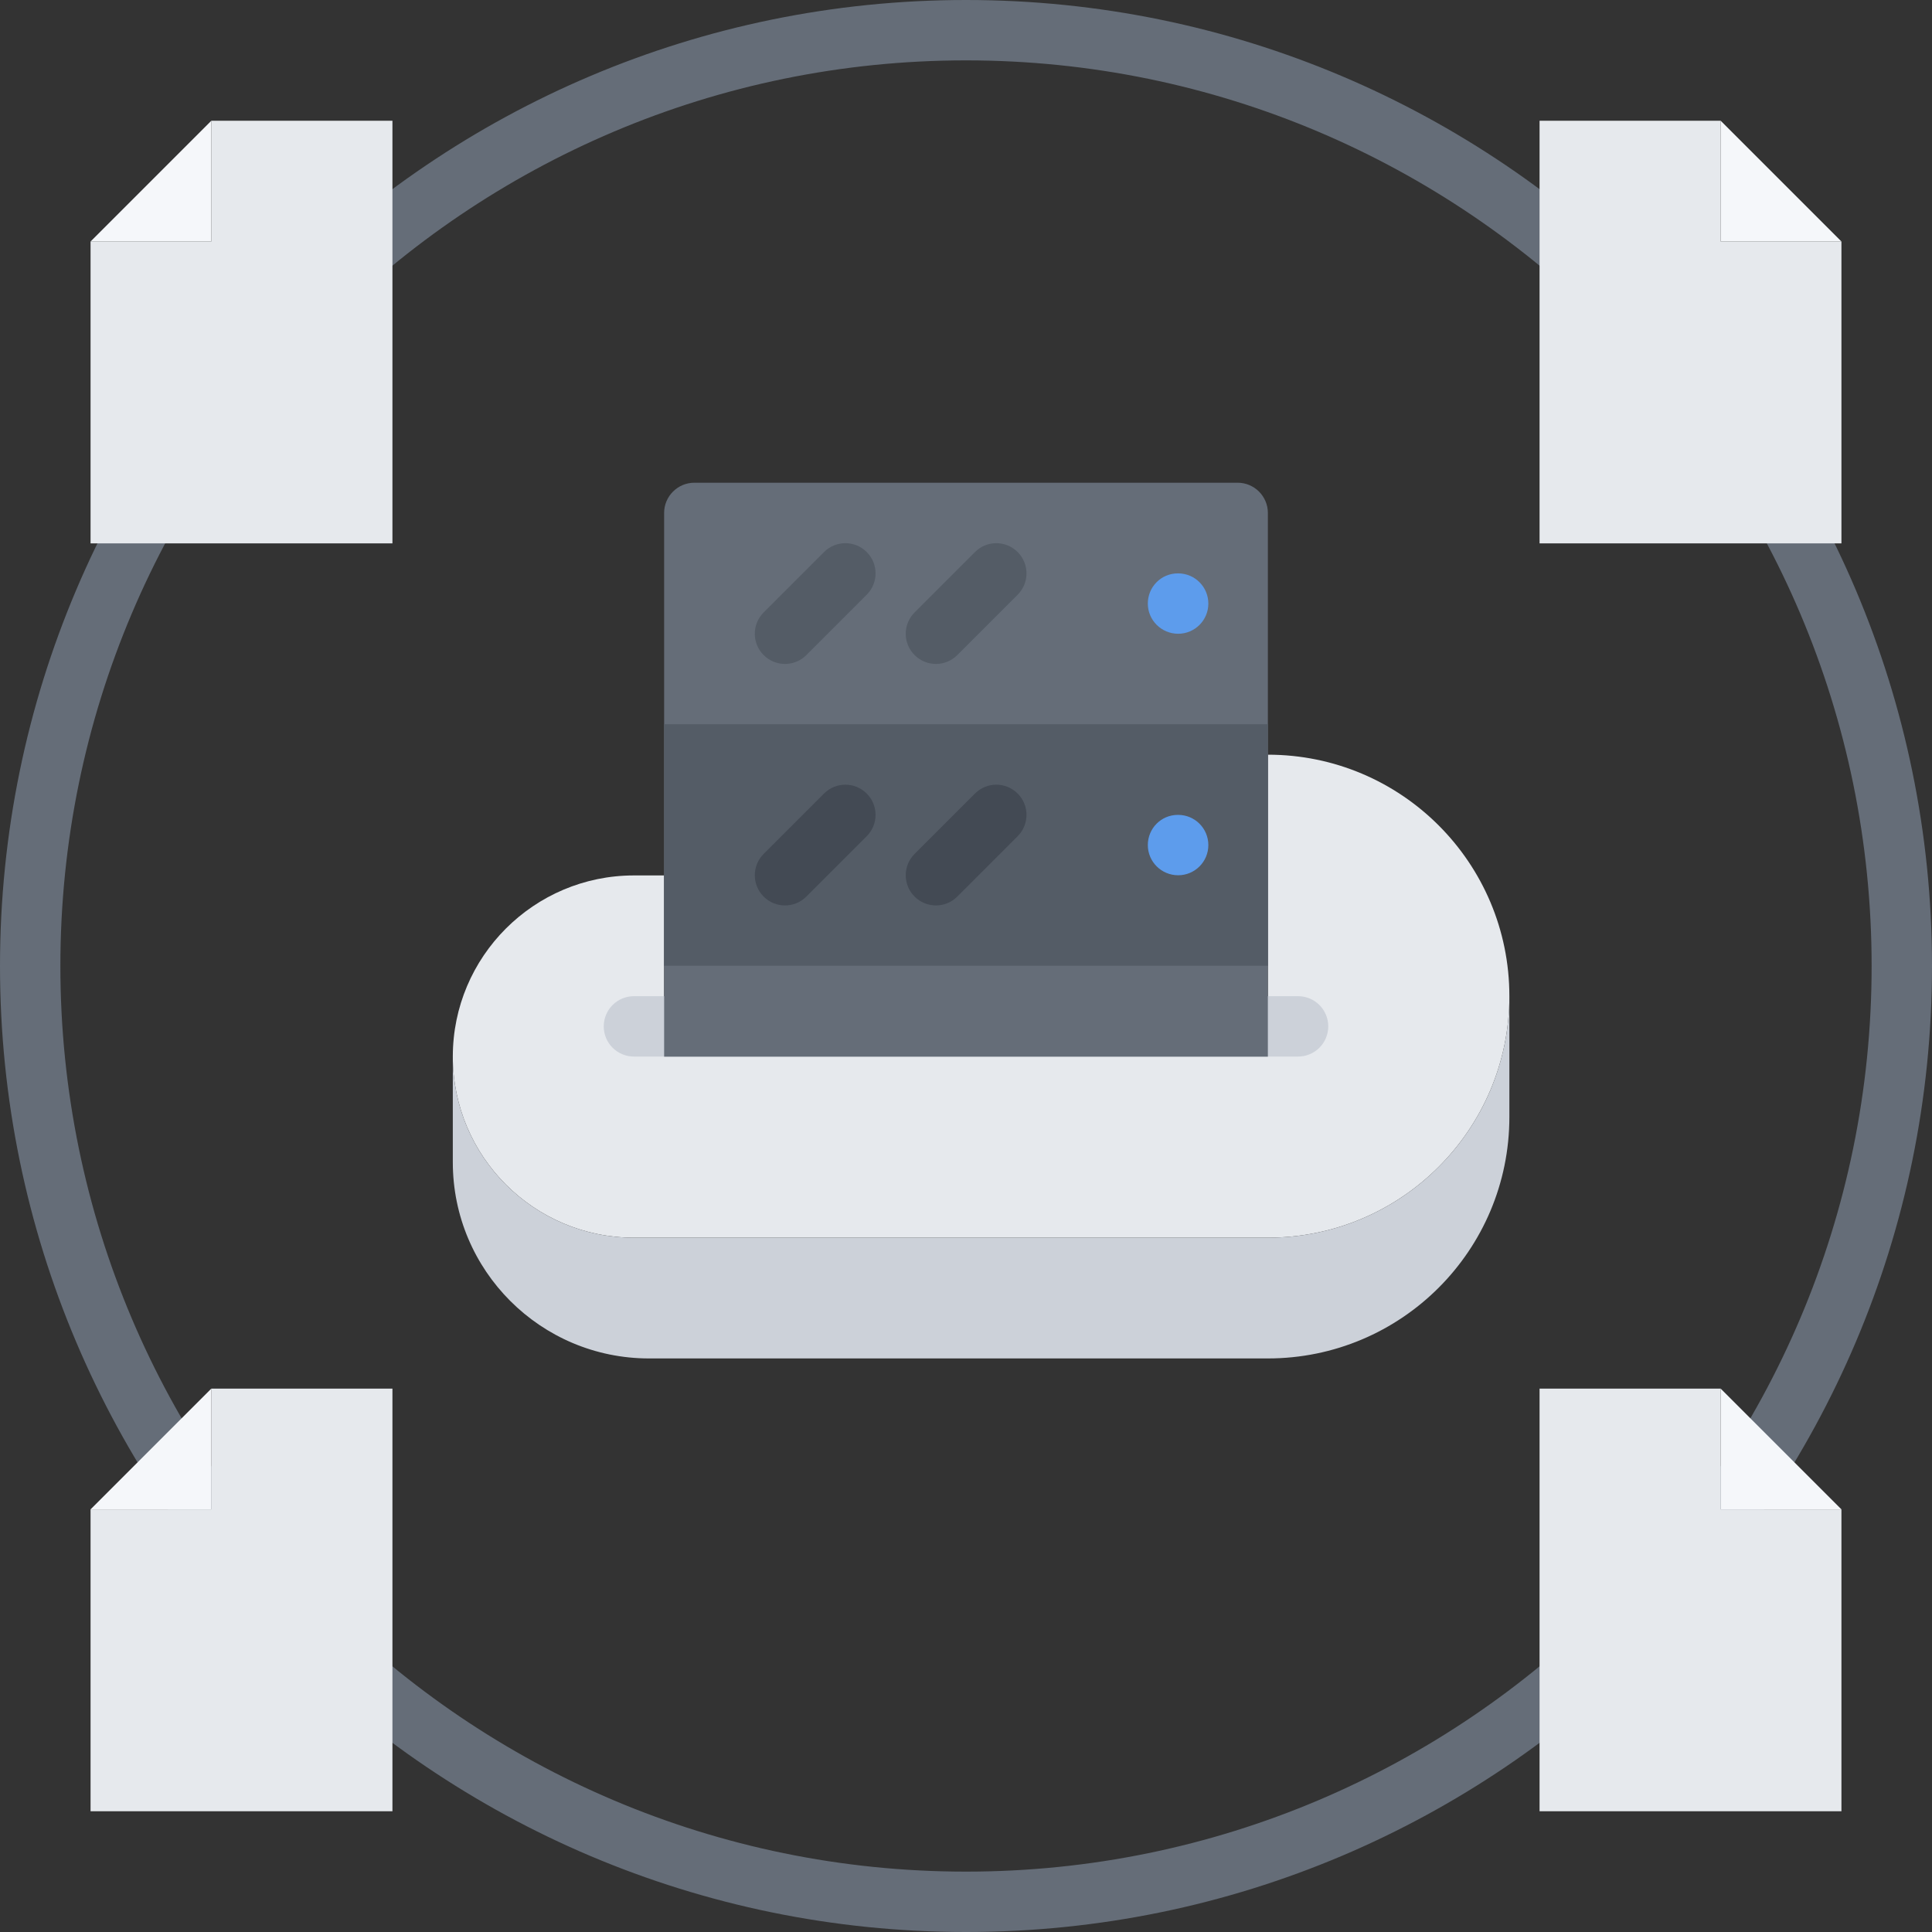
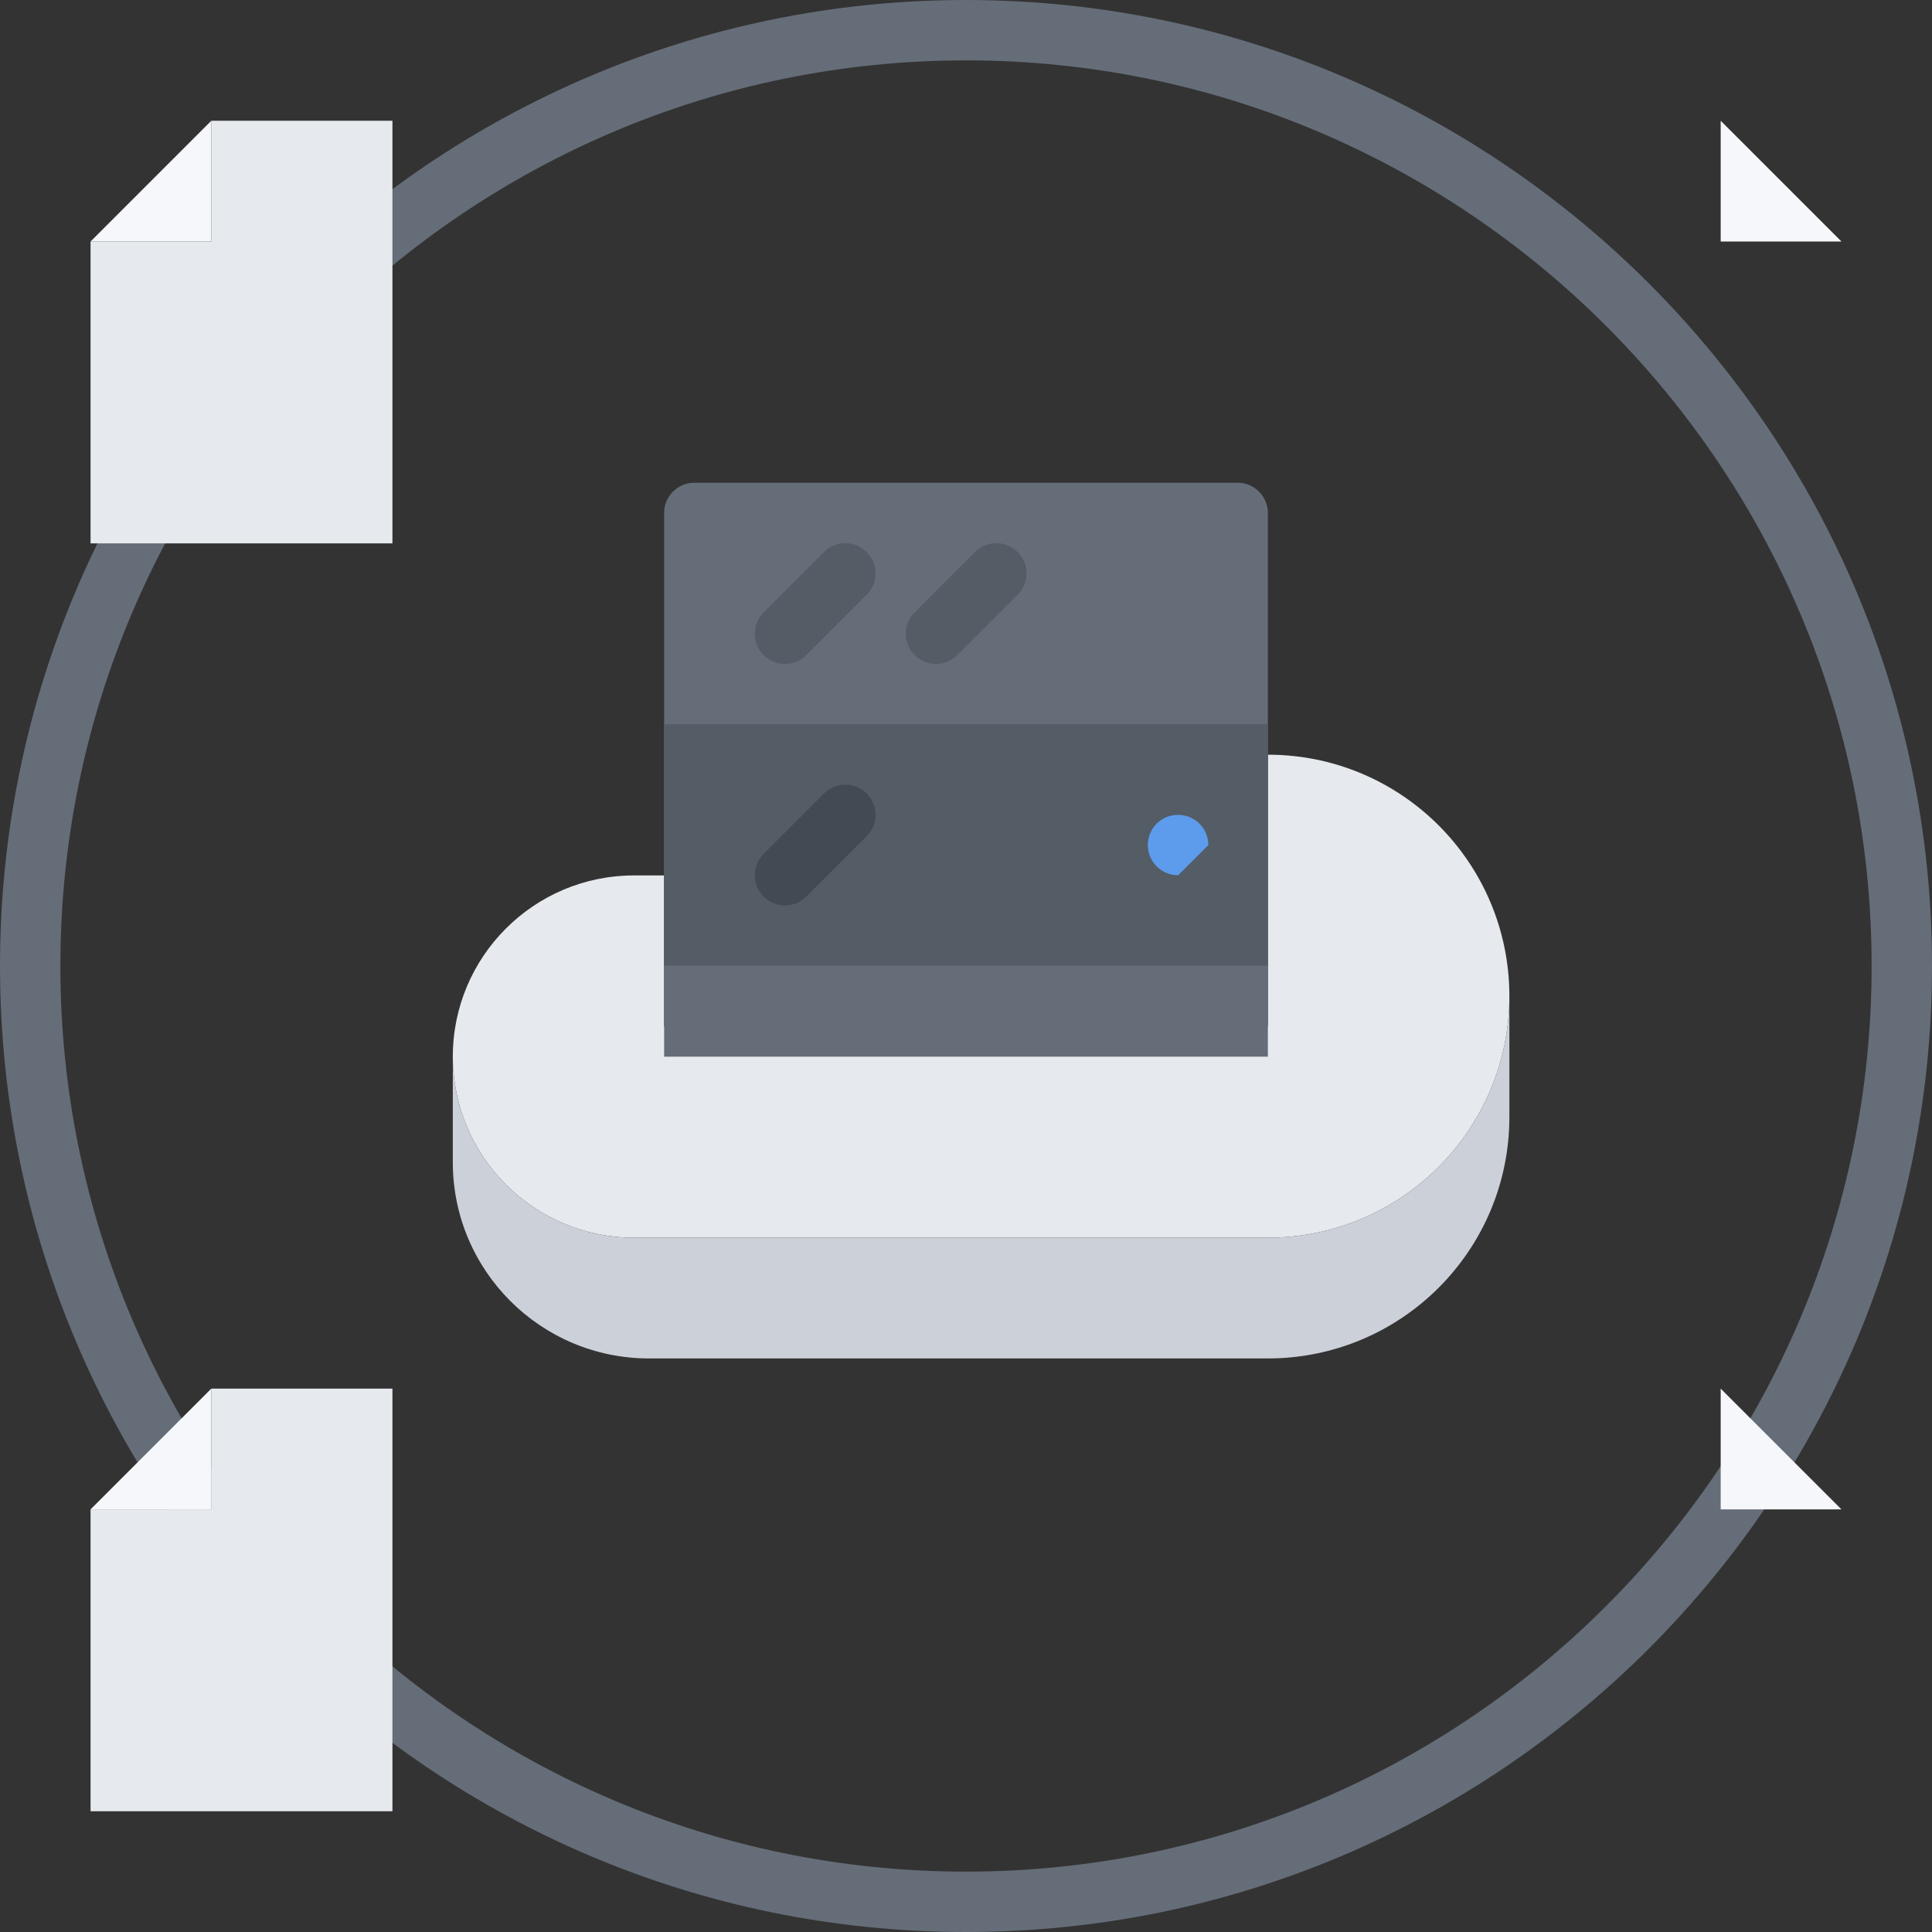
<svg xmlns="http://www.w3.org/2000/svg" width="64" height="64" viewBox="0 0 64 64" fill="none">
  <rect x="0" y="0" width="64" height="64" fill="#333333" stroke="none" />
  <path d="M42 34V33.99V30.99V25C46.42 25 50 28.58 50 33C50 37.41 46.42 41 42 41H41.74H21C17.69 41 15 38.31 15 35C15 31.69 17.69 29 21 29H22V30.99V33.99V34H42Z" fill="#E6E9ED" />
-   <path d="M43 35H21C20.447 35 20 34.553 20 34C20 33.447 20.447 33 21 33H43C43.553 33 44 33.447 44 34C44 34.553 43.553 35 43 35Z" fill="#CCD1D9" />
  <path d="M32 64C14.355 64 0 49.645 0 32C0 14.355 14.355 0 32 0C49.645 0 64 14.355 64 32C64 49.645 49.645 64 32 64ZM32 2C15.458 2 2 15.458 2 32C2 48.542 15.458 62 32 62C48.542 62 62 48.542 62 32C62 15.458 48.542 2 32 2Z" fill="#656D78" />
  <path d="M21.5 45C17.91 45 15 42.09 15 38.5V35C15 38.31 17.69 41 21 41H41.74H42C46.42 41 50 37.41 50 33V37C50 41.42 46.42 45 42 45H41.74H21.5Z" fill="#CCD1D9" />
  <path d="M7 4V8H3L7 4Z" fill="#F5F7FA" />
  <path d="M13 7.5V18H4.33H3V8H7V4H13V7.5Z" fill="#E6E9ED" />
  <path d="M61 8H57V4L61 8Z" fill="#F5F7FA" />
-   <path d="M61 8V18H59.67H51V7.5V4H57V8H61Z" fill="#E6E9ED" />
  <path d="M61 50H57V46L58.72 47.72L61 50Z" fill="#F5F7FA" />
-   <path d="M61 50V60H51V56.5V46H57V50H61Z" fill="#E6E9ED" />
  <path d="M13 56.5V60H3V50H7V46H13V56.5Z" fill="#E6E9ED" />
  <path d="M7 46V50H3L5.28 47.72L7 46Z" fill="#F5F7FA" />
  <path d="M41 15.991H23C22.45 15.991 22 16.441 22 16.991V35.003H42V16.991C42 16.441 41.55 15.991 41 15.991Z" fill="#656D78" />
  <path d="M42 26.001V31.991H22V30.001V23.991H42V26.001Z" fill="#545C66" />
-   <path d="M39.028 20.994C38.475 20.994 38.023 20.547 38.023 19.994C38.023 19.441 38.465 18.994 39.017 18.994H39.028C39.58 18.994 40.028 19.441 40.028 19.994C40.028 20.547 39.58 20.994 39.028 20.994Z" fill="#5D9CEC" />
  <path d="M26.004 21.994C25.748 21.994 25.492 21.896 25.297 21.701C24.906 21.31 24.906 20.678 25.297 20.287L27.297 18.287C27.688 17.896 28.32 17.896 28.711 18.287C29.102 18.678 29.102 19.31 28.711 19.701L26.711 21.701C26.516 21.896 26.26 21.994 26.004 21.994Z" fill="#545C66" />
  <path d="M31.004 21.994C30.748 21.994 30.492 21.896 30.297 21.701C29.906 21.31 29.906 20.678 30.297 20.287L32.297 18.287C32.688 17.896 33.32 17.896 33.711 18.287C34.102 18.678 34.102 19.31 33.711 19.701L31.711 21.701C31.516 21.896 31.26 21.994 31.004 21.994Z" fill="#545C66" />
-   <path d="M39.028 28.994C38.475 28.994 38.023 28.547 38.023 27.994C38.023 27.441 38.465 26.994 39.017 26.994H39.028C39.58 26.994 40.028 27.441 40.028 27.994C40.028 28.547 39.58 28.994 39.028 28.994Z" fill="#5D9CEC" />
+   <path d="M39.028 28.994C38.475 28.994 38.023 28.547 38.023 27.994C38.023 27.441 38.465 26.994 39.017 26.994H39.028C39.58 26.994 40.028 27.441 40.028 27.994Z" fill="#5D9CEC" />
  <path d="M26.004 29.994C25.748 29.994 25.492 29.896 25.297 29.701C24.906 29.31 24.906 28.678 25.297 28.287L27.297 26.287C27.688 25.896 28.32 25.896 28.711 26.287C29.102 26.678 29.102 27.31 28.711 27.701L26.711 29.701C26.516 29.896 26.26 29.994 26.004 29.994Z" fill="#434A54" />
-   <path d="M31.004 29.994C30.748 29.994 30.492 29.896 30.297 29.701C29.906 29.31 29.906 28.678 30.297 28.287L32.297 26.287C32.688 25.896 33.32 25.896 33.711 26.287C34.102 26.678 34.102 27.31 33.711 27.701L31.711 29.701C31.516 29.896 31.26 29.994 31.004 29.994Z" fill="#434A54" />
</svg>